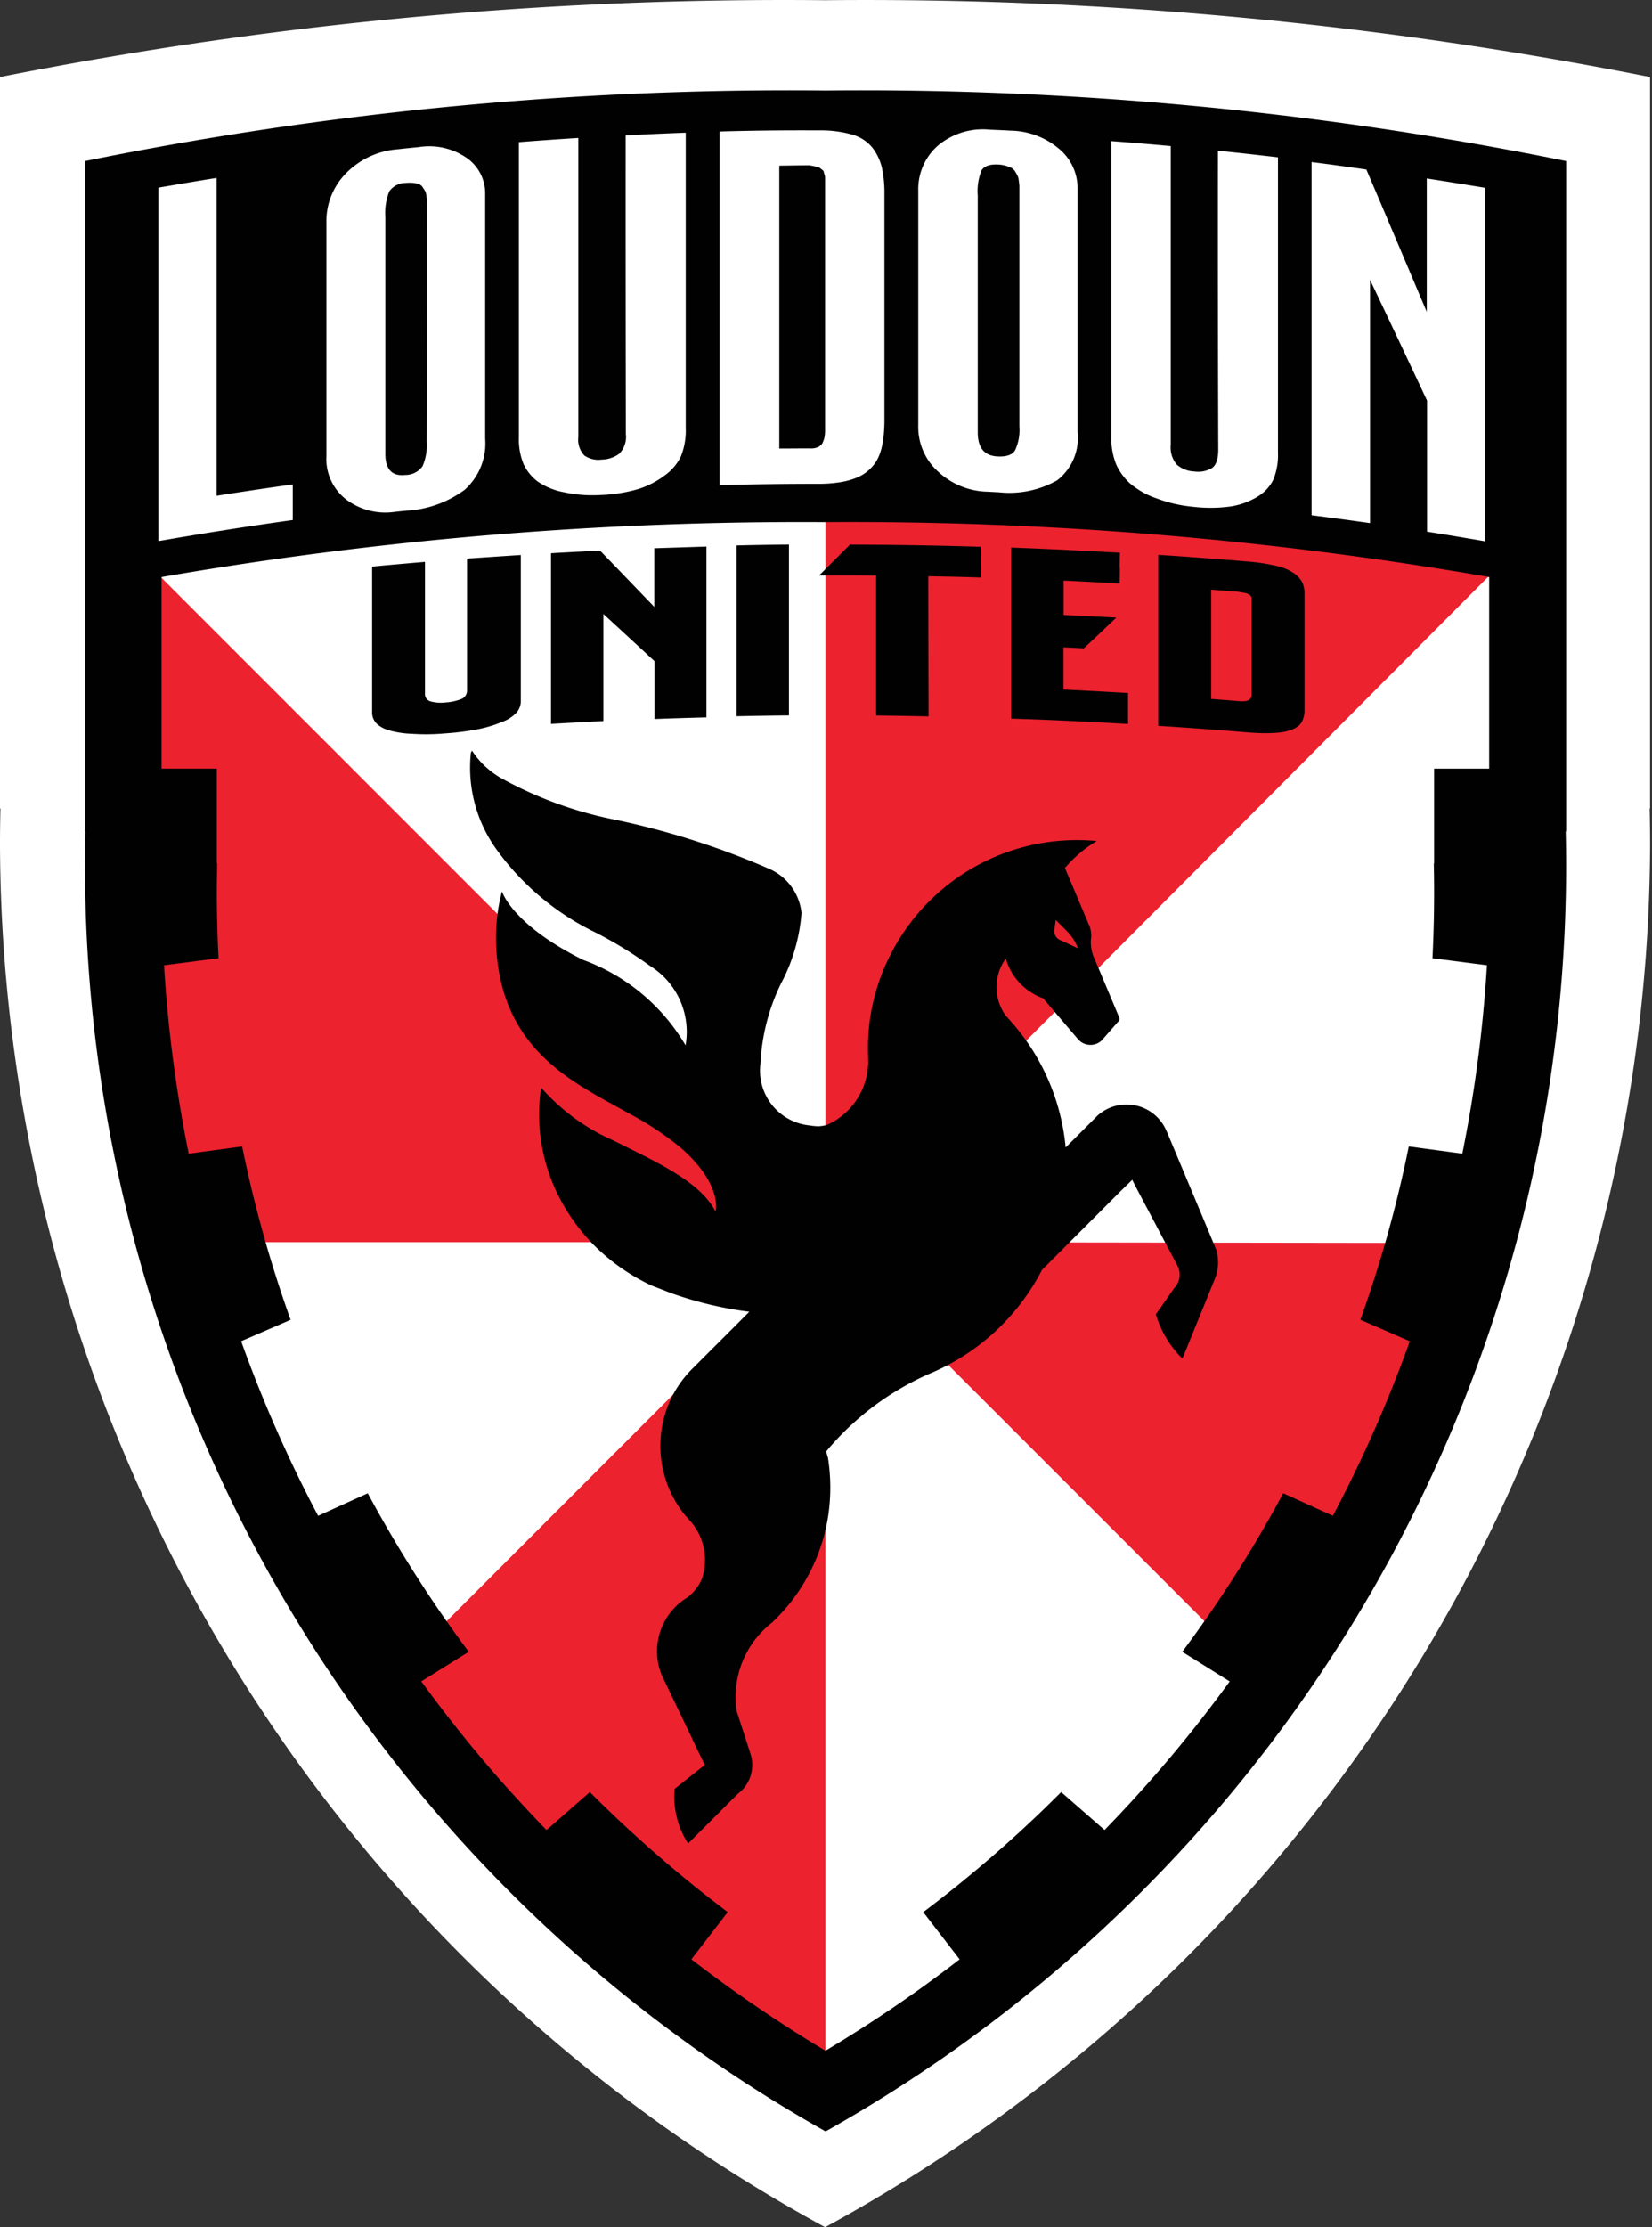
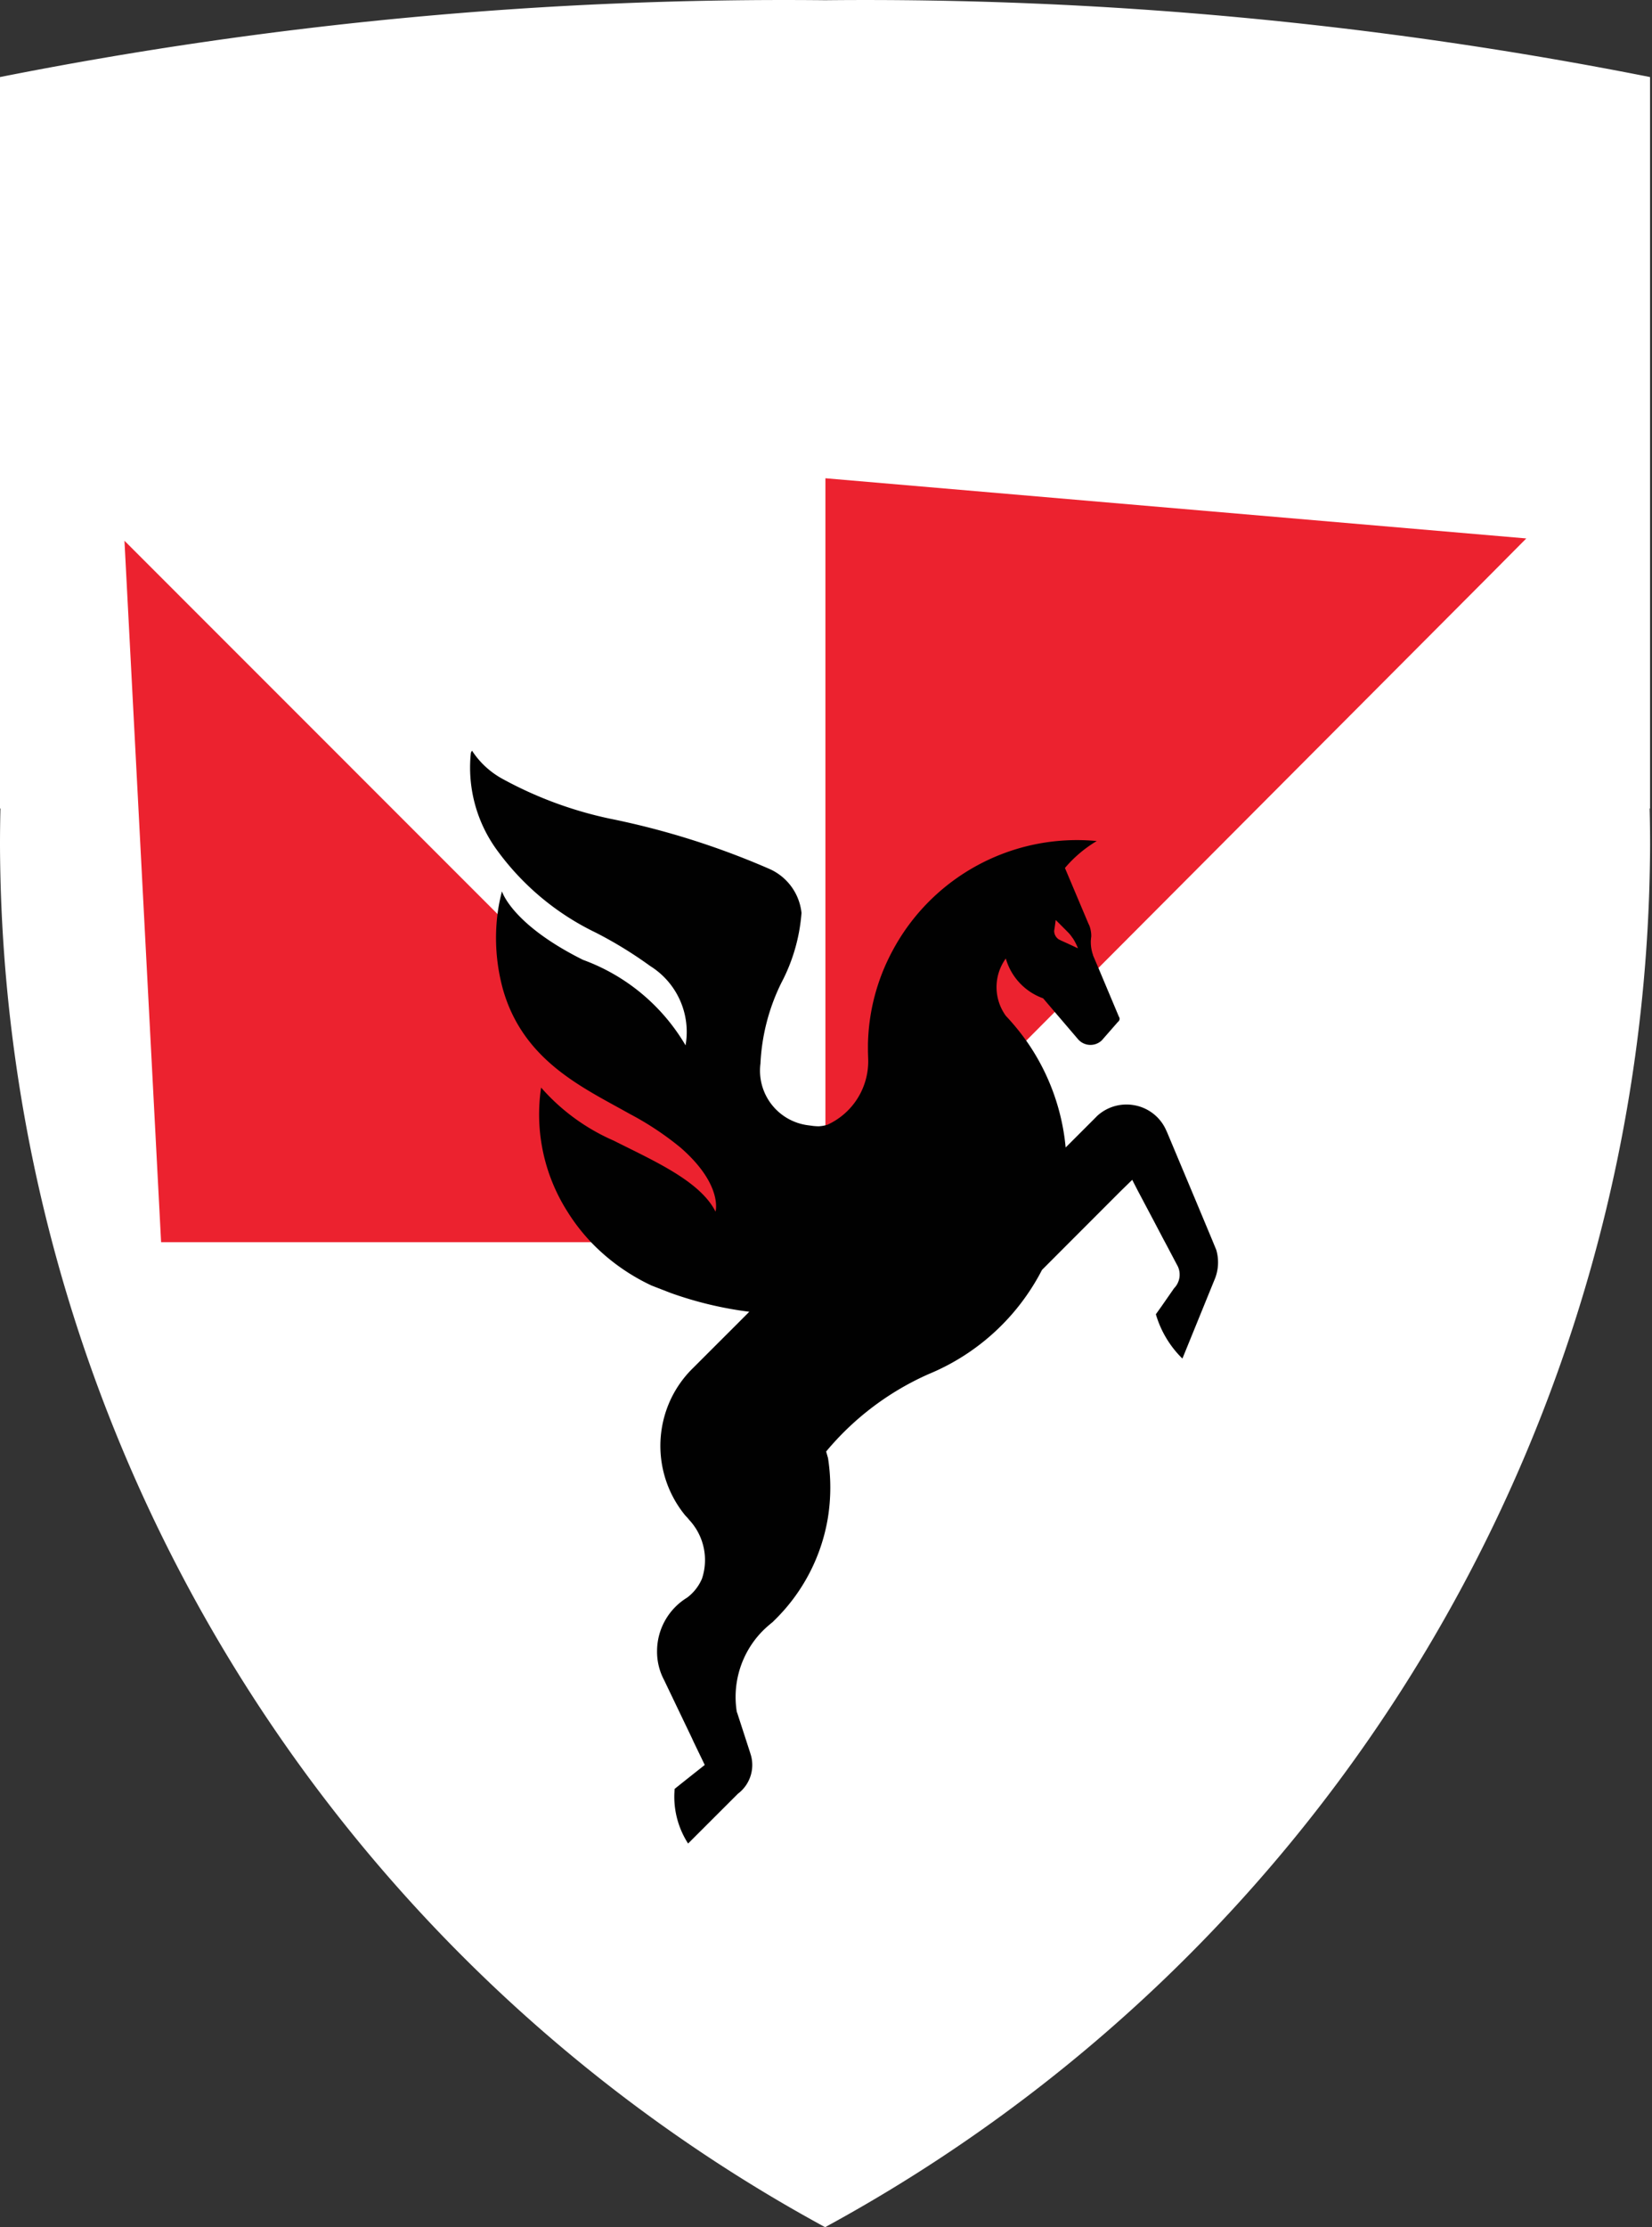
<svg xmlns="http://www.w3.org/2000/svg" width="371" height="500" fill="none">
  <rect width="100%" height="100%" fill="#333333" stroke="none" />
  <path fill="#fff" d="M370.57 181.5h-.1c.07 2.75.1 5.51.1 8.26A354.57 354.57 0 0 1 185.3 500 354.55 354.55 0 0 1 0 189.76c0-2.75.03-5.51.1-8.25H0V17.3C61 5.2 123.1-.59 185.3.05A905.3 905.3 0 0 1 370.56 17.3v164.2Z" />
  <path fill="#EC222F" d="M185.37 278.87H36.18L27.95 121.4l157.42 157.46ZM342.77 120.88l-8.32 8.38-87.89 88.17-9.63 9.7-6.46 6.49-45.1 45.25v-171.5l157.4 13.51Z" />
-   <path fill="#EC222F" d="m334.24 279.06-52.25 96.4-96.62-96.6 148.87.2ZM185.37 469.1 106.83 407 88.36 375.9l97-97.02V469.1Z" />
-   <path fill="#010101" d="M351.72 36.16a795.32 795.32 0 0 0-166.3-15.84A795.4 795.4 0 0 0 19.1 36.16v150.47h.08A325.93 325.93 0 0 0 185.41 478.5a325.97 325.97 0 0 0 166.21-291.87h.1V36.16Zm-17.24 136.4h-12.41v21.28H322a293.2 293.2 0 0 1-.3 21.28l12.23 1.58a305.74 305.74 0 0 1-5.53 42.3l-12.02-1.62a278.81 278.81 0 0 1-10.87 38.91l11.1 4.82a300.57 300.57 0 0 1-17.28 39.19l-11.15-5.06a286.81 286.81 0 0 1-22.67 35.59l10.65 6.65a303.41 303.41 0 0 1-28.1 33.35l-9.75-8.51a290.45 290.45 0 0 1-30.97 26.95l8.17 10.6a303.66 303.66 0 0 1-30.14 20.52c-.07-.06-.2-.11-.3-.18-10.32-6.2-20.27-13-29.81-20.34l8.17-10.6a292.8 292.8 0 0 1-30.97-26.95l-8.93 7.83-.81.68a342.89 342.89 0 0 1-11.5-12.48 311.93 311.93 0 0 1-16.61-20.88l10.65-6.64a287.82 287.82 0 0 1-22.67-35.59l-11.15 5.06a300.58 300.58 0 0 1-17.28-39.2l11.1-4.8a283.8 283.8 0 0 1-10.88-38.92l-12 1.62a306 306 0 0 1-5.54-42.3l12.24-1.58c-.25-4.85-.38-9.7-.38-14.6 0-2.24.04-4.48.07-6.68h-.07v-21.28H36.28v-43.01a843.18 843.18 0 0 1 148.76-12.33h.31a839.9 839.9 0 0 1 148.73 12.26c.13.04.21.04.35.07v43.01h.06Z" />
-   <path fill="#fff" d="M48.64 111.3a981.6 981.6 0 0 1 17.11-2.55v8a904.85 904.85 0 0 0-30.18 4.73V42.13c4.35-.74 8.72-1.5 13.07-2.18v71.34ZM94.05 33.02c3.74-.6 7.58.26 10.71 2.4a9.69 9.69 0 0 1 4.2 8.23v54.82a13.95 13.95 0 0 1-4.6 11.48 24.2 24.2 0 0 1-13.14 4.7c-.87.08-1.71.17-2.59.27-3.8.55-7.67-.42-10.77-2.7a11.48 11.48 0 0 1-4.56-9.84V49.76a15.29 15.29 0 0 1 4.32-10.77c3.1-3.2 7.26-5.15 11.7-5.48 1.58-.18 3.14-.33 4.73-.49ZM95.9 47.5V45.2a7.22 7.22 0 0 0-.13-1.12c-.02-.4-.11-.79-.28-1.15-.1-.19-.28-.47-.53-.84-.2-.34-.5-.6-.86-.74-.4-.14-.82-.24-1.25-.28a8.12 8.12 0 0 0-1.67 0 4.53 4.53 0 0 0-3.76 1.89 13.19 13.19 0 0 0-.88 5.8v53.15c0 3.47 1.5 5.06 4.48 4.72a4.7 4.7 0 0 0 3.87-1.96 11.8 11.8 0 0 0 .94-5.5c.07-17.24.09-34.46.07-51.68ZM140.5 30.39c4.51-.23 9.02-.44 13.5-.6v66.35c.08 2.14-.28 4.27-1.07 6.27a11.1 11.1 0 0 1-3.55 4.25 19.66 19.66 0 0 1-6.08 3.14 34.1 34.1 0 0 1-8.41 1.33c-2.76.17-5.53-.04-8.23-.62a15.42 15.42 0 0 1-5.97-2.45 10.44 10.44 0 0 1-3.1-3.85 14.61 14.61 0 0 1-1.06-6.13V31.91c4.44-.35 8.91-.66 13.35-.94v67.08a5.19 5.19 0 0 0 1.34 4.2 5.53 5.53 0 0 0 3.9.93 6.92 6.92 0 0 0 3.93-1.3 5.42 5.42 0 0 0 1.5-4.44c-.05-22.33-.06-44.68-.05-67.05ZM183.95 29.27c2.53-.05 5.06.27 7.49.96a8.94 8.94 0 0 1 4.54 3c.99 1.32 1.7 2.82 2.07 4.42.4 1.9.6 3.86.57 5.8v50.97c0 1.12-.06 2.24-.17 3.35-.09 1.01-.26 2.01-.52 2.99a10.9 10.9 0 0 1-1.06 2.67 9.38 9.38 0 0 1-4.5 3.82c-1.17.47-2.38.8-3.63 1-1.61.25-3.24.38-4.87.37-7.43 0-14.85.09-22.28.3v-79.4c7.49-.22 14.9-.29 22.36-.25Zm-1.8 71.4c.54.02 1.07-.09 1.55-.31.4-.17.75-.47.98-.84.2-.4.35-.82.46-1.25.1-.5.15-1.03.15-1.55V40.23c.01-.29-.01-.58-.06-.87-.09-.2-.15-.4-.19-.62a.98.98 0 0 0-.3-.56c-.13-.1-.3-.21-.47-.37-.18-.15-.4-.26-.63-.31-.22-.06-.49-.13-.8-.19-.31-.07-.66-.12-1.05-.2-2.27.01-4.51.05-6.78.08v63.5c2.36 0 4.75-.03 7.14-.03ZM227.03 29.33c3.94.07 7.73 1.5 10.75 4.03a11.5 11.5 0 0 1 4.22 8.86v54.81a12.04 12.04 0 0 1-4.6 10.81c-4 2.25-8.6 3.18-13.16 2.67-.87-.03-1.7-.09-2.58-.13a16.78 16.78 0 0 1-10.84-4.37 13.46 13.46 0 0 1-4.6-10.53V42.87a13.02 13.02 0 0 1 4.32-10.1 15.68 15.68 0 0 1 11.77-3.66c1.6.06 3.17.13 4.72.22Zm1.9 14.78v-2.3a8.66 8.66 0 0 0-.13-1.15c-.01-.4-.1-.8-.27-1.17a8.57 8.57 0 0 0-.53-.94c-.2-.36-.5-.66-.87-.86-.91-.44-1.9-.7-2.92-.75-1.93-.1-3.17.34-3.77 1.3a12.4 12.4 0 0 0-.86 5.68v53.15c0 3.47 1.49 5.27 4.47 5.4 2 .1 3.3-.37 3.9-1.36.79-1.68 1.12-3.53.98-5.38V44.11ZM273.52 33.83c4.51.46 8.98.96 13.48 1.49v66.34a14.4 14.4 0 0 1-1.09 6.12 9.13 9.13 0 0 1-3.5 3.72 16.57 16.57 0 0 1-6.07 2.2c-2.78.38-5.61.4-8.4.07-2.82-.26-5.6-.9-8.24-1.9-2.19-.74-4.2-1.89-5.97-3.38a13.1 13.1 0 0 1-3.1-4.32 15.85 15.85 0 0 1-1.05-6.3V31.68c4.44.33 8.9.7 13.34 1.11v67.08a5.96 5.96 0 0 0 1.34 4.42 6.32 6.32 0 0 0 3.92 1.55 6.2 6.2 0 0 0 3.92-.71c.99-.63 1.49-2.03 1.49-4.2-.07-22.38-.1-44.76-.07-67.11ZM320.42 40.07c4.35.66 8.66 1.37 13.02 2.08v79.36a857 857 0 0 0-12.96-2.15V89.92c-4.26-9.07-8.52-18.1-12.8-27.08v54.6a824.1 824.1 0 0 0-13.13-1.77V36.38c4.1.52 8.2 1.08 12.3 1.68 4.54 10.62 9.04 21.27 13.57 31.95V40.07Z" />
  <path fill="#010101" d="M185.94 327.26c.7 4.43.7 8.95 0 13.39a41.61 41.61 0 0 1-12.08 23.16l-.38.38a24.4 24.4 0 0 0-2.17 1.92l-.25.25a21.14 21.14 0 0 0-5.6 17.92l.14.38 2.83 8.72.23.75a8.08 8.08 0 0 1-2.95 8.57l-11.18 11.17a19.4 19.4 0 0 1-3.1-10.52c0-.6.04-1.15.07-1.74l2.1-1.68 4.67-3.7-2.5-5.18-.39-.86-6.24-13.02a13.54 13.54 0 0 1-1.58-6.5 14.1 14.1 0 0 1 6.76-12.01c1.46-1.1 2.6-2.55 3.32-4.23a13.21 13.21 0 0 0-2.85-13.2 8.44 8.44 0 0 0-.83-.93 24.63 24.63 0 0 1-3.73-25.25 24.27 24.27 0 0 1 5.42-7.94l.13-.13 4.38-4.38 5.04-5.03 3.07-3.08a83.15 83.15 0 0 1-17.65-4.22l-4.3-1.67a45.71 45.71 0 0 1-13.03-9.16 43.23 43.23 0 0 1-5.95-7.58 40.64 40.64 0 0 1-5.82-27.7 46.1 46.1 0 0 0 16.3 11.91c9.07 4.57 19.42 9.08 22.87 15.94 0 0 1.74-6-7.83-14.35a67.19 67.19 0 0 0-11.46-7.6c-10.25-5.79-23.7-11.71-28.38-27.71a43.47 43.47 0 0 1-1.3-17.08c.22-1.74.56-3.46 1.01-5.16 0 0 2.18 7.4 18.21 15.38a44.28 44.28 0 0 1 23.02 19.19 17.43 17.43 0 0 0-7.93-17.8c-3.9-2.83-8-5.35-12.3-7.54a59.04 59.04 0 0 1-21.84-18.11c-4.8-6.38-6.99-14.33-6.14-22.26l.25-.45a19.04 19.04 0 0 0 6.8 6.31 88.25 88.25 0 0 0 24.07 8.94 177.51 177.51 0 0 1 35.87 11.28 12.2 12.2 0 0 1 7.26 9.9 40.1 40.1 0 0 1-4.53 15.7 45.74 45.74 0 0 0-4.69 18.13 12.36 12.36 0 0 0 10.75 13.85l1.21.16c.37.03.74.06 1.15.06.65-.04 1.3-.15 1.92-.34a15.66 15.66 0 0 0 9.16-14.84c-.02-.73-.05-1.4-.05-2.13v-1.02c.13-7.32 2-14.5 5.46-20.96a46.96 46.96 0 0 1 45.93-24.75 28.37 28.37 0 0 0-7.15 6.05l5.31 12.58.04.06.13.3.03.05c.26.72.4 1.49.4 2.26v.16c-.06.31-.06.62-.1.93v.3c0 1 .17 1.97.5 2.9v.07l1.53 3.6 4.28 10.18c.1.14.15.3.16.47a.91.91 0 0 1-.38.7l-3.22 3.68-.4.46a3.69 3.69 0 0 1-5.38-.3l-.03-.04-4.7-5.5-3.07-3.6a13.4 13.4 0 0 1-8.38-8.94 10.98 10.98 0 0 0 .02 12.89 52.5 52.5 0 0 1 4.98 6.15c4.75 6.95 7.66 15 8.44 23.39l6.44-6.44.64-.65a9.74 9.74 0 0 1 8.2-2.42 9.67 9.67 0 0 1 7.27 5.59l.25.55 6.46 15.4 3.7 8.86.43 1.05.43 1.03a10.01 10.01 0 0 1-.37 6.68l-.03.06-7.2 17.68a22.92 22.92 0 0 1-5.96-9.95l1.36-1.91 2.73-3.93a4.36 4.36 0 0 0 .63-5.3l-2.3-4.36-.81-1.51-1.96-3.73-3.76-7.1-1.2-2.34-2.6 2.54-12.07 12.08-5.59 5.6a50.15 50.15 0 0 1-25.34 23.34 63.17 63.17 0 0 0-22.9 17.15c-.08.1-.14.19-.24.28l.4 1.4Z" />
  <path fill="#EC222F" d="m242.09 212.9-2.12-.99-1.55-.7-.65-.32a2.31 2.31 0 0 1-1.03-1.93l.1-.6.16-1.17.09-.65.6.59 1.95 1.96.12.12c.4.39.75.82 1.05 1.28.1.11.16.21.25.34.4.66.75 1.35 1.03 2.08Z" />
-   <path fill="#010101" d="M116.96 124.59v32.6a3.98 3.98 0 0 1-1 2.83c-.87.9-1.94 1.6-3.13 2.02a28.32 28.32 0 0 1-5.4 1.65c-2.48.48-5 .8-7.52.96-2.43.22-4.88.25-7.32.09-1.8-.05-3.59-.32-5.32-.81a6.6 6.6 0 0 1-2.76-1.55 3.56 3.56 0 0 1-.94-2.64V127.2c3.95-.38 7.92-.72 11.87-1.06v29.53a1.71 1.71 0 0 0 1.19 1.78c1.13.31 2.31.4 3.48.25 1.18-.07 2.35-.33 3.46-.75a2.05 2.05 0 0 0 1.31-2.02V125.4c4.07-.27 8.08-.55 12.08-.8ZM158.65 122.7v38.35c-3.88.1-7.77.22-11.65.37v-12.97c-3.82-3.55-7.67-7.1-11.49-10.6v24.03c-3.92.2-7.86.41-11.77.63V124.2c3.66-.22 7.36-.4 11.02-.59 4.07 4.2 8.1 8.41 12.18 12.64v-13.17l11.7-.38ZM177.18 122.26v38.35c-3.9.03-7.85.1-11.77.18v-38.34c3.95-.1 7.86-.16 11.77-.2ZM208.46 129.37c.03 9.34.03 18.69.07 28.04v3.42c-3.91-.1-7.86-.15-11.78-.2v-31.42c-4.25-.03-8.54-.03-12.79-.03l3.44-3.44 3.49-3.48c9.78.03 19.57.19 29.38.49.03 1.16.03 2.33.05 3.48h-.05c.03 1.14.03 2.27.05 3.42-3.94-.13-7.88-.22-11.86-.28ZM253.33 155.58v6.95c-8.76-.5-17.47-.93-26.24-1.2v-38.4c8.14.29 16.28.7 24.42 1.15-.04 1.16-.04 2.28-.07 3.42h.07c-.04 1.18-.04 2.34-.07 3.51-4.2-.25-8.38-.46-12.58-.66v7.71c3.94.19 7.89.38 11.84.59-2.43 2.3-4.84 4.6-7.3 6.9-1.52-.07-3.05-.16-4.57-.22v9.47c4.85.25 9.7.5 14.5.78ZM292.5 130.83a5.86 5.86 0 0 0-1.87-2.11 11.07 11.07 0 0 0-4-1.68 44 44 0 0 0-6.64-1c-6.62-.55-13.25-1.05-19.88-1.48v38.38c6.61.44 13.2.9 19.81 1.46 1.62.13 3.07.2 4.32.2 1.27 0 2.32-.07 3.22-.16.8-.1 1.6-.28 2.37-.53a6 6 0 0 0 1.61-.81c.39-.3.7-.66.94-1.09a5.65 5.65 0 0 0 .59-2.73v-25.84c.03-.9-.13-1.79-.47-2.61Zm-11.4 25.03c0 .24-.04.47-.13.69-.08.2-.22.38-.4.52-.25.18-.54.29-.84.32-.46.05-.93.06-1.39.03a449.9 449.9 0 0 0-6.34-.5v-24.54l6.03.47c.37.07.68.1.93.15.24.06.48.1.72.13.18.03.36.1.52.18.13.08.26.15.4.2.12.06.22.16.28.27.06.13.13.22.16.28a1 1 0 0 1 .06.4v21.4Z" />
</svg>